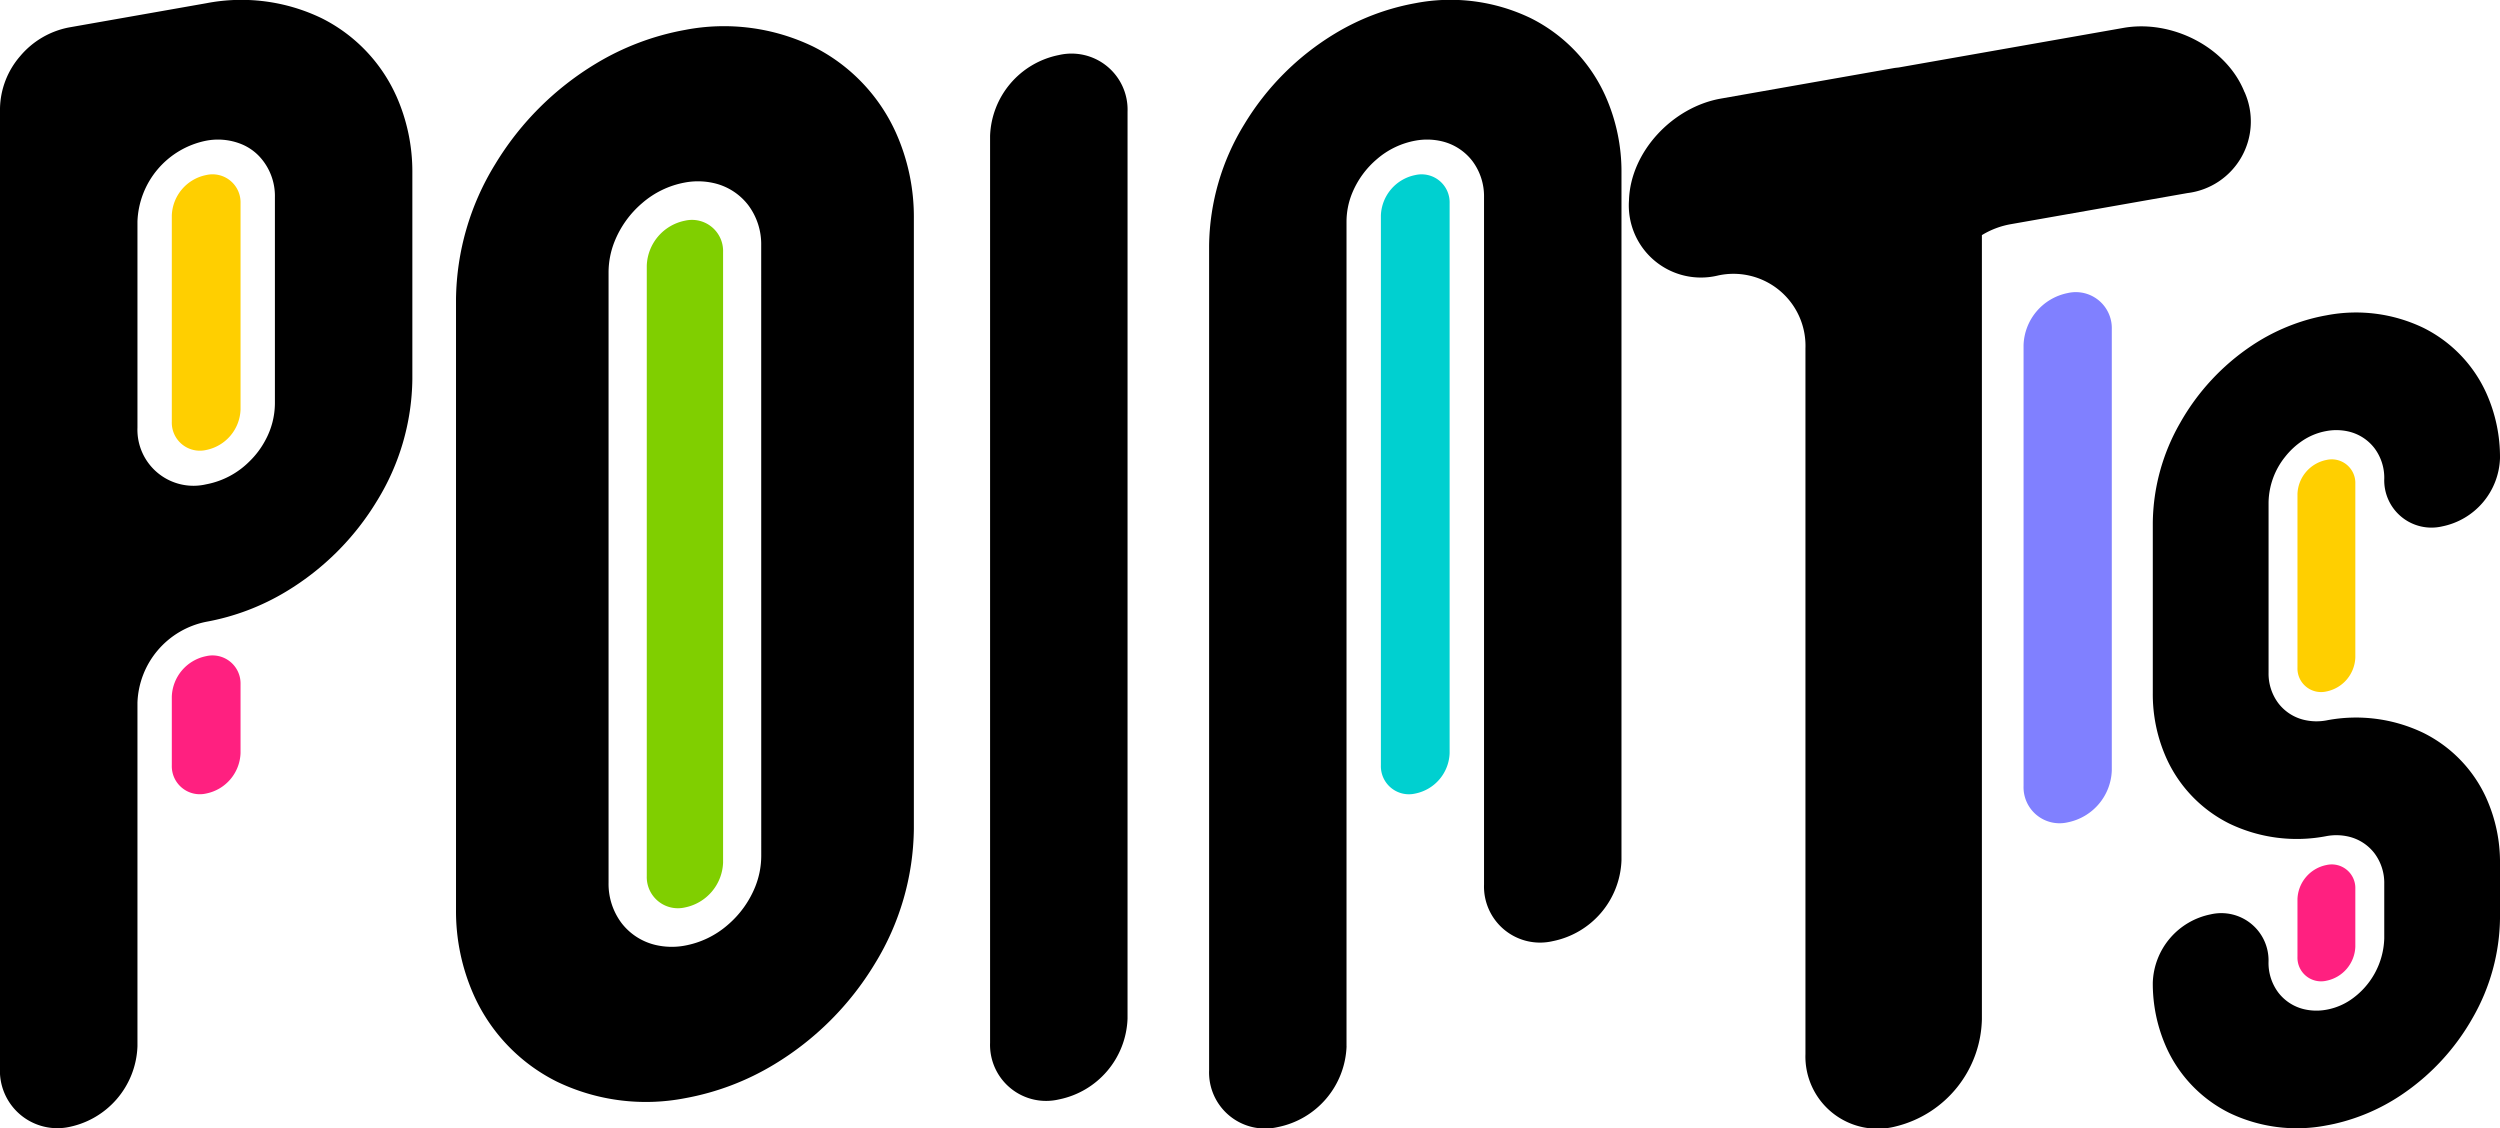
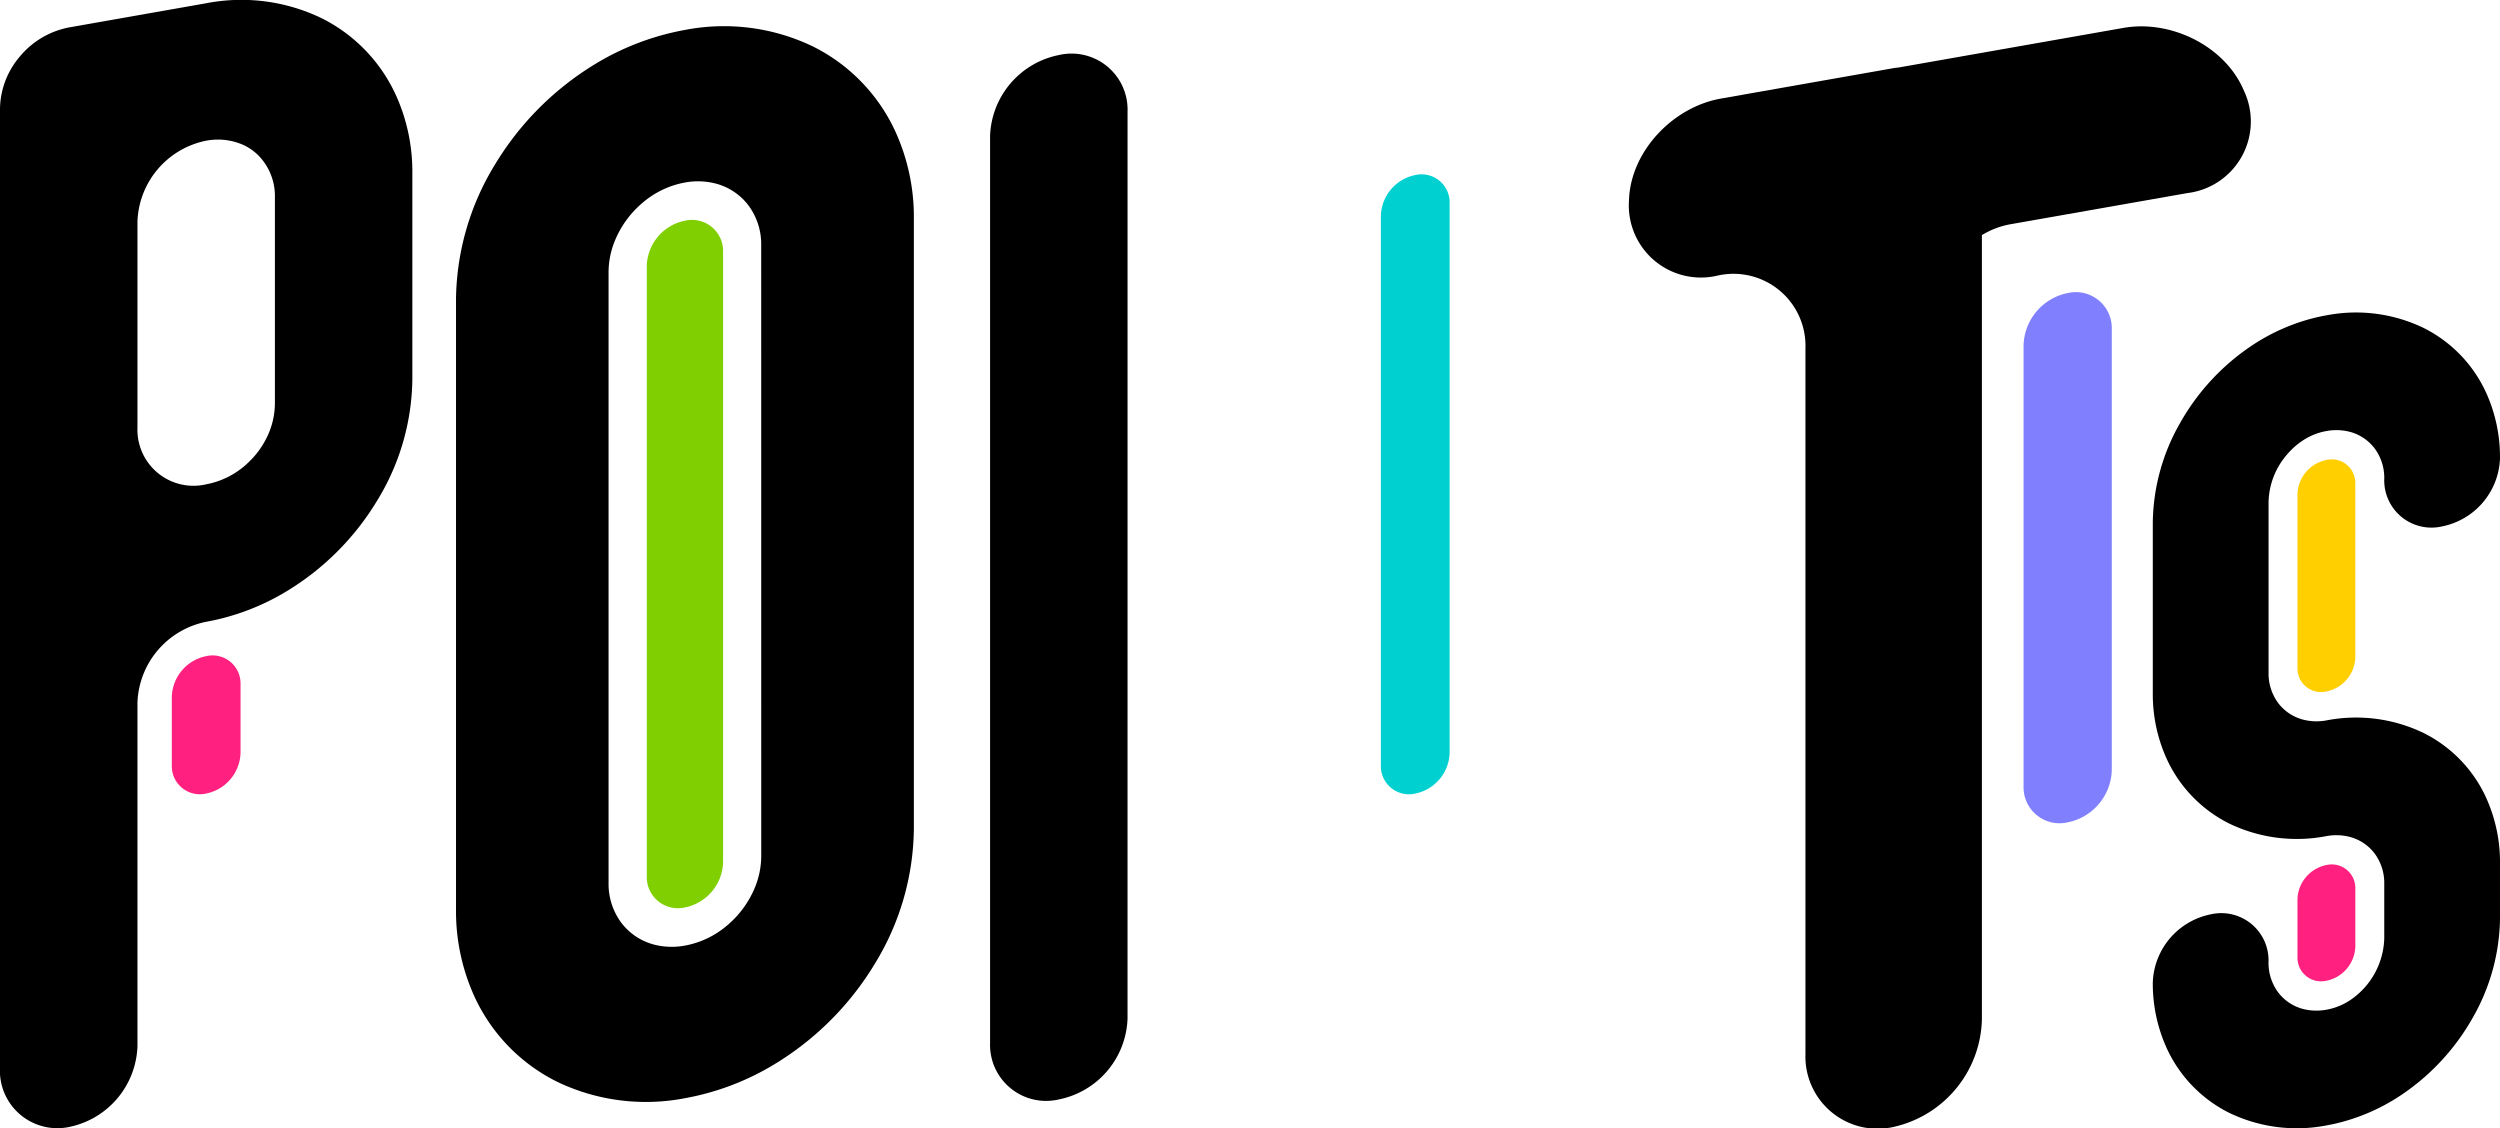
<svg xmlns="http://www.w3.org/2000/svg" id="Group_5651" data-name="Group 5651" width="209.682" height="94.621" viewBox="0 0 209.682 94.621">
  <defs>
    <clipPath id="clip-path">
      <rect id="Rectangle_1217" data-name="Rectangle 1217" width="209.682" height="94.621" fill="none" />
    </clipPath>
  </defs>
  <g id="Group_5650" data-name="Group 5650" transform="translate(0 0)" clip-path="url(#clip-path)">
    <path id="Path_8613" data-name="Path 8613" d="M33.224,8.022a13.447,13.447,0,0,0-6.26-6.5A15.489,15.489,0,0,0,17.293.274L5.765,2.306A7.1,7.1,0,0,0,1.689,4.713,6.9,6.9,0,0,0,0,9.087V89.545a4.817,4.817,0,0,0,5.588,5.018,7.166,7.166,0,0,0,5.941-6.809V58.933a7.173,7.173,0,0,1,5.764-6.78A19.84,19.84,0,0,0,24.026,49.6a22.4,22.4,0,0,0,7.6-7.6A19.86,19.86,0,0,0,34.585,31.81v-17.3a15.56,15.56,0,0,0-1.361-6.492M23.057,33.843a6.541,6.541,0,0,1-.786,3.055,7.113,7.113,0,0,1-1.346,1.8,6.932,6.932,0,0,1-3.632,1.924,4.7,4.7,0,0,1-5.764-4.748V18.582a7.173,7.173,0,0,1,5.764-6.78,5.254,5.254,0,0,1,2.924.275,4.3,4.3,0,0,1,1.565,1.075,4.866,4.866,0,0,1,1.275,3.4v17.3Z" transform="translate(0 -0.001)" />
    <path id="Path_8614" data-name="Path 8614" d="M24.426,73.627a2.352,2.352,0,0,0-2.882-2.374,3.587,3.587,0,0,0-2.883,3.39V80.4a2.352,2.352,0,0,0,2.883,2.374,3.587,3.587,0,0,0,2.882-3.39Z" transform="translate(-4.251 -16.22)" fill="#ff2080" />
-     <path id="Path_8615" data-name="Path 8615" d="M24.426,21.373A2.351,2.351,0,0,0,21.544,19a3.587,3.587,0,0,0-2.883,3.39V39.684a2.353,2.353,0,0,0,2.883,2.375,3.588,3.588,0,0,0,2.882-3.391Z" transform="translate(-4.251 -4.318)" fill="#ffcf00" />
    <path id="Path_8616" data-name="Path 8616" d="M86.419,11.768a14.933,14.933,0,0,0-6.949-7.217A17.207,17.207,0,0,0,68.73,3.163a22.019,22.019,0,0,0-7.476,2.829,24.88,24.88,0,0,0-8.442,8.437,22.054,22.054,0,0,0-3.283,11.319v51.2a17.29,17.29,0,0,0,1.511,7.209,14.936,14.936,0,0,0,6.95,7.216,17.208,17.208,0,0,0,10.74,1.389,22.021,22.021,0,0,0,7.475-2.829A24.877,24.877,0,0,0,84.647,81.5,22.041,22.041,0,0,0,87.93,70.177v-51.2a17.261,17.261,0,0,0-1.511-7.209M75.13,72.434a7.019,7.019,0,0,1-.5,2.578A8.287,8.287,0,0,1,72.3,78.244a7.546,7.546,0,0,1-3.574,1.719,5.988,5.988,0,0,1-2.49-.061,5.059,5.059,0,0,1-2.822-1.829,5.462,5.462,0,0,1-1.09-3.382v-51.2a7.015,7.015,0,0,1,.5-2.577,8.281,8.281,0,0,1,2.326-3.233,7.546,7.546,0,0,1,3.575-1.72,5.984,5.984,0,0,1,2.489.062,5.053,5.053,0,0,1,2.822,1.829,5.462,5.462,0,0,1,1.09,3.382Z" transform="translate(-11.282 -0.652)" />
    <path id="Path_8617" data-name="Path 8617" d="M76.649,26.591a2.611,2.611,0,0,0-3.2-2.636,3.983,3.983,0,0,0-3.2,3.764v51.2a2.612,2.612,0,0,0,3.2,2.636,3.983,3.983,0,0,0,3.2-3.765Z" transform="translate(-16.002 -5.445)" fill="#80cf00" />
    <path id="Path_8618" data-name="Path 8618" d="M119.066,10.7A4.7,4.7,0,0,0,113.3,5.954a7.174,7.174,0,0,0-5.764,6.78V88.8A4.7,4.7,0,0,0,113.3,93.55a7.175,7.175,0,0,0,5.765-6.781" transform="translate(-24.495 -1.336)" />
-     <path id="Path_8619" data-name="Path 8619" d="M142.848,87.75V18.579a6.335,6.335,0,0,1,.451-2.322,7.452,7.452,0,0,1,2.1-2.911,6.794,6.794,0,0,1,3.219-1.548,5.4,5.4,0,0,1,2.242.056A4.548,4.548,0,0,1,153.4,13.5a4.924,4.924,0,0,1,.982,3.046V74.188a4.7,4.7,0,0,0,5.765,4.748,7.175,7.175,0,0,0,5.763-6.78V14.513a15.556,15.556,0,0,0-1.361-6.494,13.442,13.442,0,0,0-6.259-6.5A15.5,15.5,0,0,0,148.613.269a19.854,19.854,0,0,0-6.733,2.548,22.409,22.409,0,0,0-7.6,7.6,19.863,19.863,0,0,0-2.957,10.194V89.783a4.7,4.7,0,0,0,5.765,4.748,7.175,7.175,0,0,0,5.764-6.781" transform="translate(-29.912 0)" />
    <path id="Path_8620" data-name="Path 8620" d="M155.747,21.37A2.352,2.352,0,0,0,152.865,19a3.587,3.587,0,0,0-2.883,3.39V68.5a2.352,2.352,0,0,0,2.883,2.374,3.587,3.587,0,0,0,2.882-3.39Z" transform="translate(-34.163 -4.317)" fill="#00d0d0" />
    <path id="Path_8621" data-name="Path 8621" d="M223.485,31.814a4.606,4.606,0,0,0-3.7,4.352V73.159a3.019,3.019,0,0,0,3.7,3.047,4.6,4.6,0,0,0,3.7-4.351V34.861a3.019,3.019,0,0,0-3.7-3.047" transform="translate(-50.063 -7.234)" fill="#8080ff" />
    <path id="Path_8622" data-name="Path 8622" d="M228.551,8.375c-1.506-3.784-6.107-6.1-10.158-5.382L199.551,6.312c-.143.016-.285.029-.429.054L184.634,8.921c-4.051.714-7.585,4.459-7.706,8.53a6.048,6.048,0,0,0,7.4,6.323,6.039,6.039,0,0,1,7.4,6.1V89.063a6.056,6.056,0,0,0,7.627,6.051,9.472,9.472,0,0,0,7.172-8.971V20.372a6.932,6.932,0,0,1,2.442-.92l14.8-2.607a6.048,6.048,0,0,0,4.789-8.47" transform="translate(-40.3 -0.652)" />
    <path id="Path_8623" data-name="Path 8623" d="M261.8,74.682a11.321,11.321,0,0,0-5.27-5.473,13.046,13.046,0,0,0-8.145-1.053h0a4.537,4.537,0,0,1-1.887-.047,3.826,3.826,0,0,1-2.14-1.386,4.139,4.139,0,0,1-.826-2.565V49.871a6.265,6.265,0,0,1,1.386-3.819,6.331,6.331,0,0,1,1.467-1.36,5.269,5.269,0,0,1,1.759-.757h0c.079-.018.158-.033.239-.048a4.551,4.551,0,0,1,1.887.046,3.832,3.832,0,0,1,2.14,1.387,4.14,4.14,0,0,1,.826,2.565,3.961,3.961,0,0,0,4.853,4,6.043,6.043,0,0,0,4.854-5.71h0a13.1,13.1,0,0,0-1.146-5.467,11.323,11.323,0,0,0-5.27-5.473,13.048,13.048,0,0,0-8.144-1.053q-.346.061-.7.14a16.672,16.672,0,0,0-5.532,2.382,19.051,19.051,0,0,0-6.045,6.518,17.166,17.166,0,0,0-2.284,8.363V65.869a13.1,13.1,0,0,0,1.146,5.467,11.326,11.326,0,0,0,5.27,5.473,13.048,13.048,0,0,0,8.144,1.053h0a4.538,4.538,0,0,1,1.887.046,3.832,3.832,0,0,1,2.14,1.387,4.139,4.139,0,0,1,.826,2.565v4.578a6.462,6.462,0,0,1-2.853,5.178,5.269,5.269,0,0,1-1.759.757c-.081.019-.162.035-.242.049a4.551,4.551,0,0,1-1.887-.046,3.834,3.834,0,0,1-2.14-1.387,4.144,4.144,0,0,1-.826-2.565,3.961,3.961,0,0,0-4.853-4,6.043,6.043,0,0,0-4.853,5.71,13.1,13.1,0,0,0,1.146,5.467,11.328,11.328,0,0,0,5.269,5.473,13.05,13.05,0,0,0,8.145,1.053q.348-.061.7-.14a16.676,16.676,0,0,0,5.533-2.382,19.065,19.065,0,0,0,6.045-6.518,17.166,17.166,0,0,0,2.284-8.363V80.149a13.1,13.1,0,0,0-1.146-5.467" transform="translate(-53.261 -7.734)" />
    <path id="Path_8624" data-name="Path 8624" d="M251.769,34.428h0Z" transform="translate(-57.349 -7.842)" />
    <path id="Path_8625" data-name="Path 8625" d="M254.388,95.943a1.979,1.979,0,0,0-2.426-2,3.021,3.021,0,0,0-2.427,2.854v4.85a1.981,1.981,0,0,0,2.427,2,3.021,3.021,0,0,0,2.426-2.855Z" transform="translate(-56.84 -21.39)" fill="#ff2080" />
    <path id="Path_8626" data-name="Path 8626" d="M254.388,51.947a1.979,1.979,0,0,0-2.426-2,3.02,3.02,0,0,0-2.427,2.854V67.364a1.981,1.981,0,0,0,2.427,2,3.021,3.021,0,0,0,2.426-2.855Z" transform="translate(-56.84 -11.369)" fill="#ffcf00" />
  </g>
</svg>